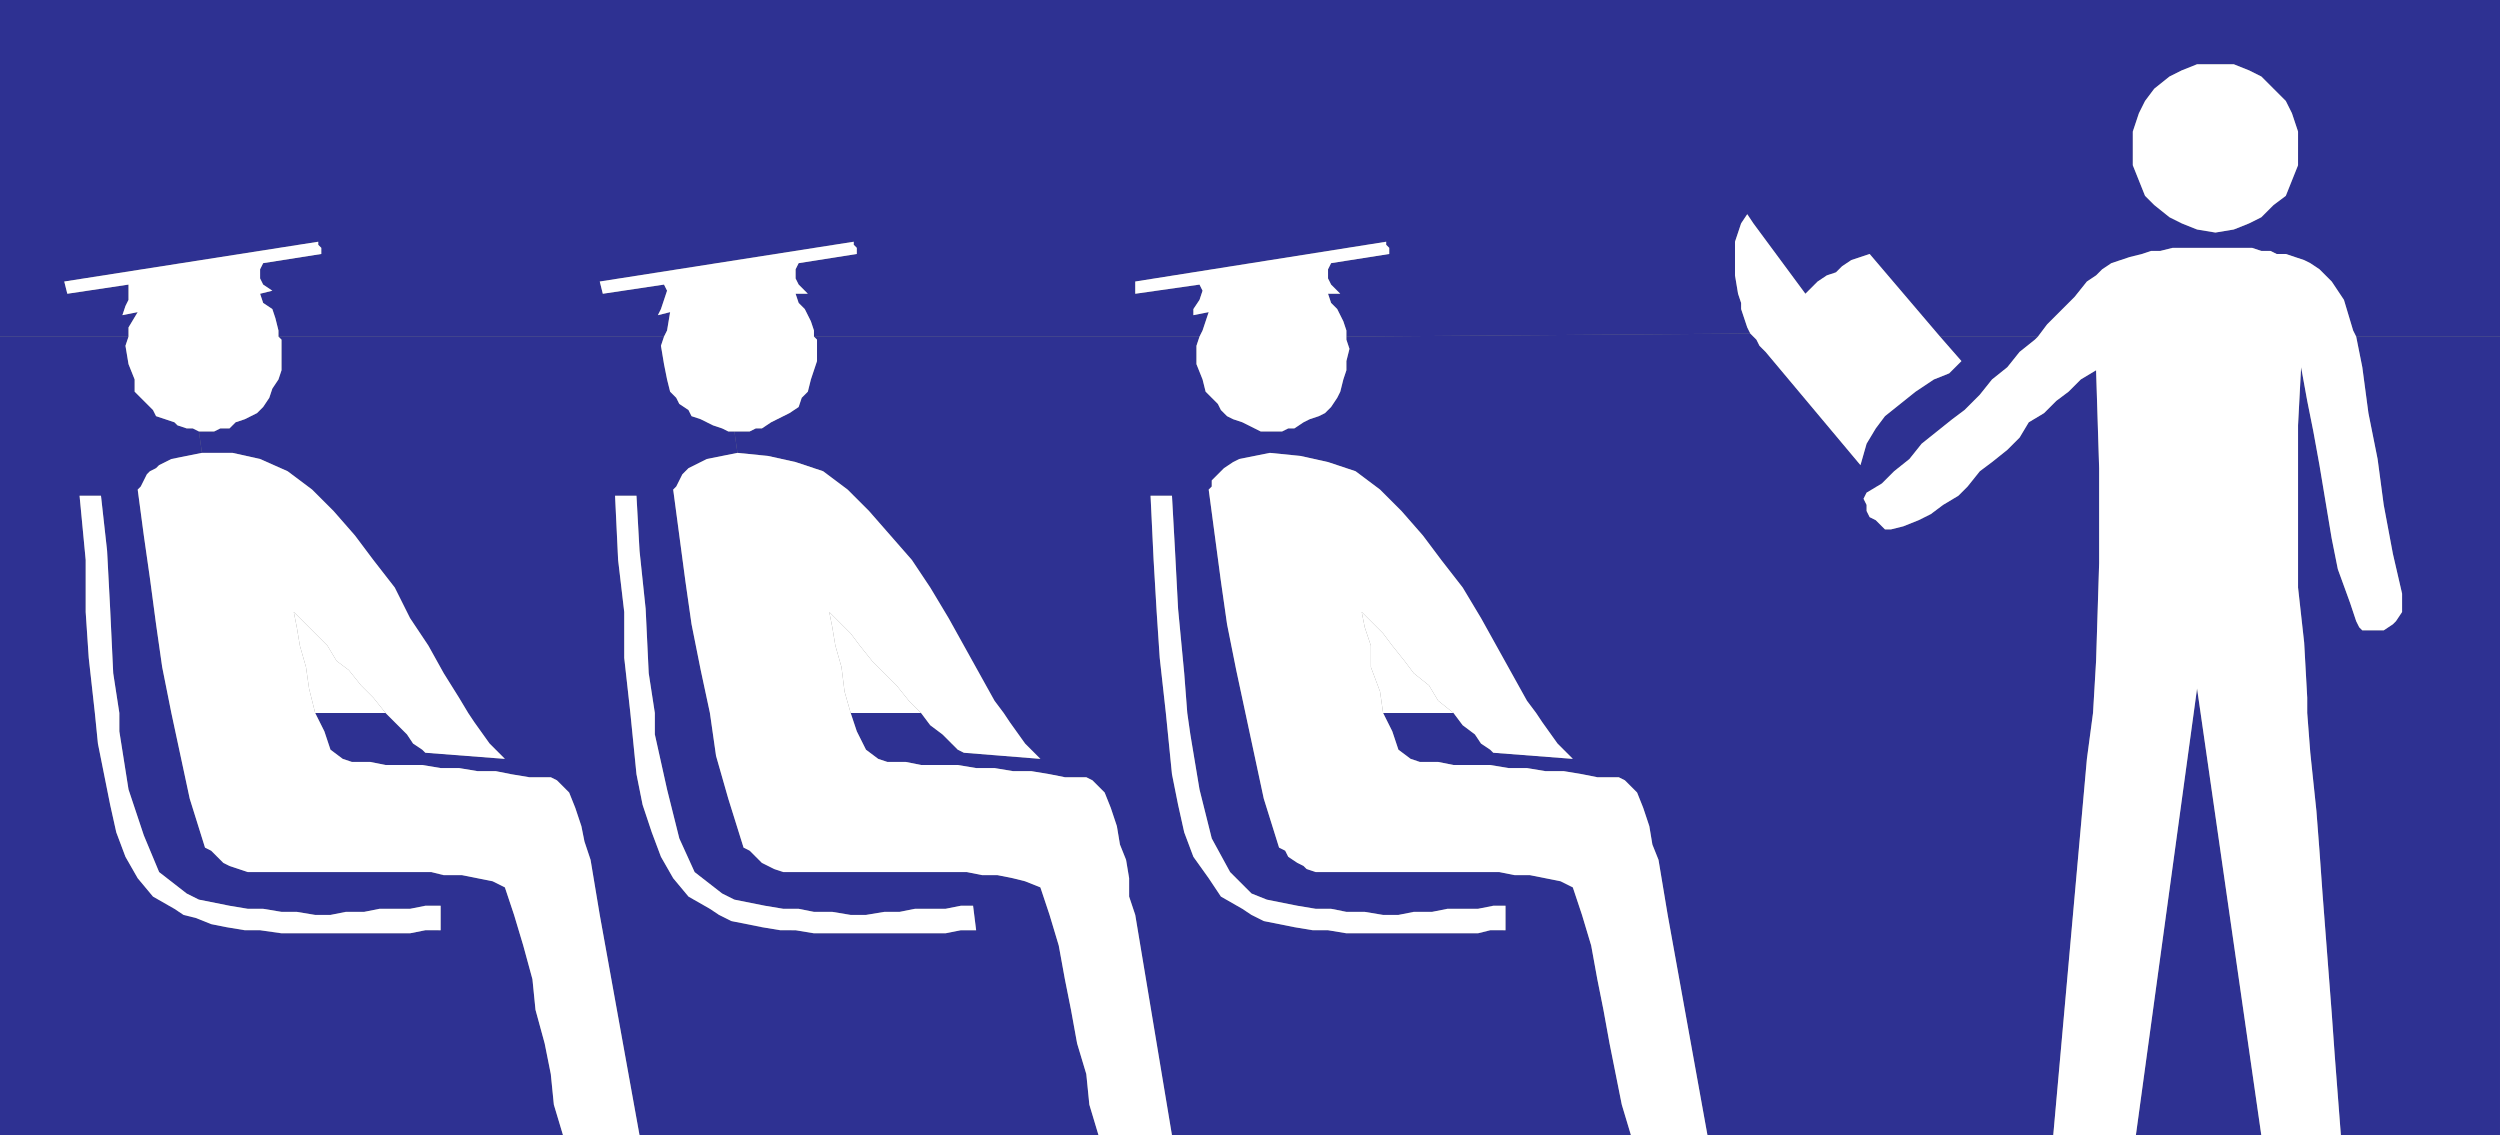
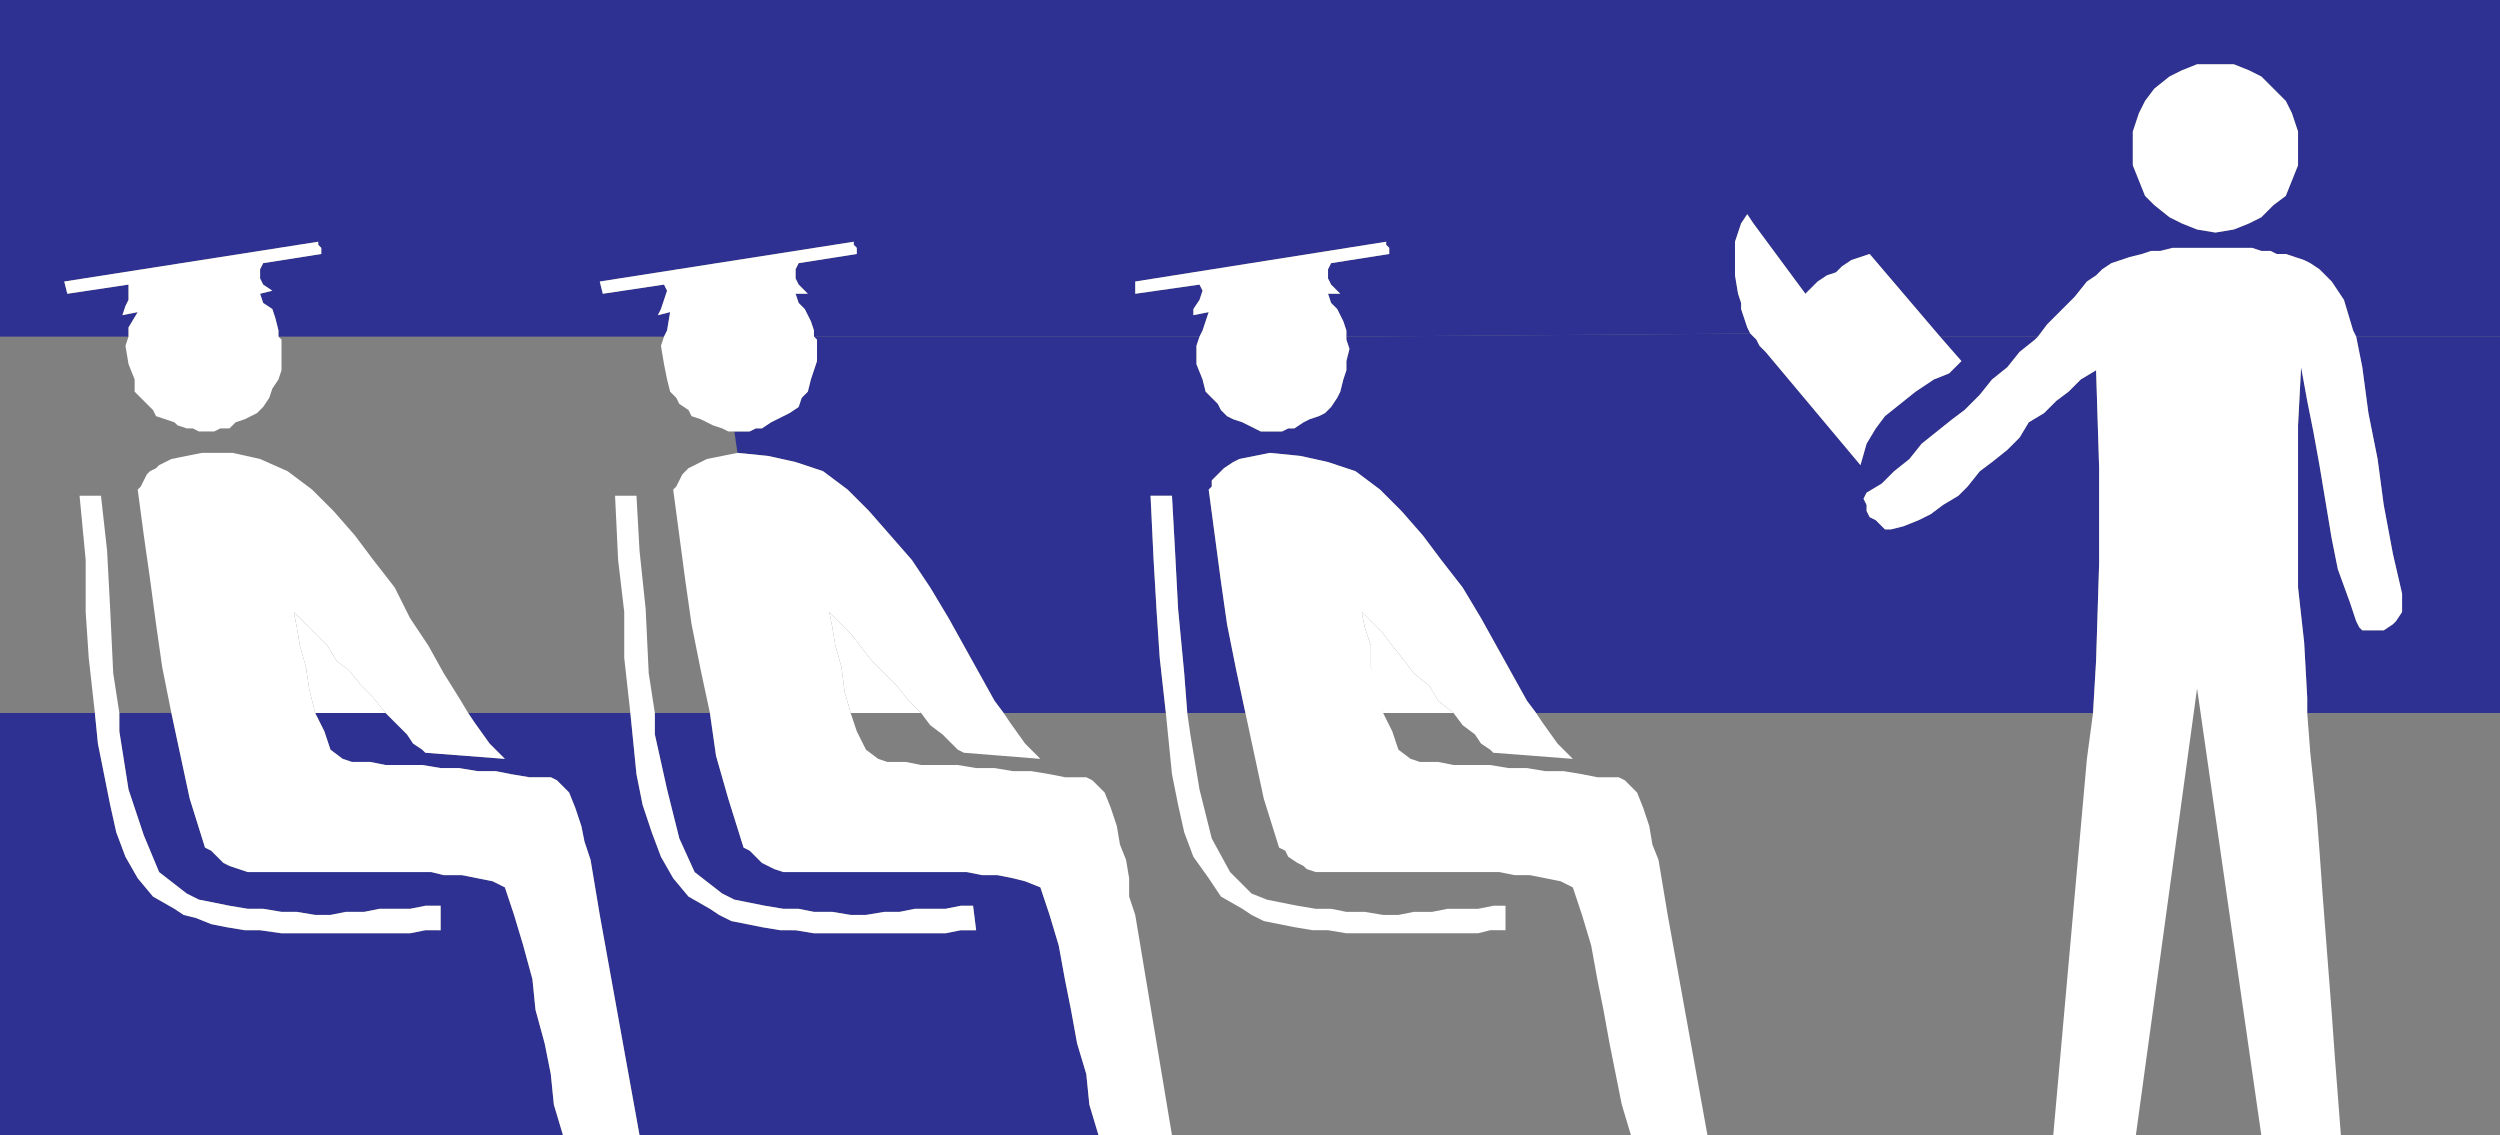
<svg xmlns="http://www.w3.org/2000/svg" width="612.75" height="278.25">
  <rect width="100%" height="100%" fill="#808080" stroke="none" />
  <path fill="#2e3192" fill-rule="evenodd" d="M0 36h522.75v-3.75l1.5-4.5 1.5-3 2.25-3 3.75-3 3-1.5 3.75-1.5h9l3.75 1.5 3 1.5 6 6 1.5 3 1.5 4.5V36h49.5V0H0v36m0 0v46.5h31.5v-2.25l2.25-3.75-3.75.75.75-2.25.75-1.5v-3.75L16.5 72l-.75-3L78 59.25V60l.75.75v1.5L64.5 64.5l-.75 1.5v2.25l.75 1.5 2.25 1.5-3 .75.75 2.25 2.25 1.5.75 2.25.75 3v1.5h94.5l.75-1.5.75-4.5-3 .75.75-1.5 1.5-4.5-.75-1.5-15 2.25-.75-3 62.25-9.75V60l.75.75v1.5l-14.25 2.25L195 66v2.25l.75 1.5L198 72h-3l.75 2.25 1.5 1.5 1.5 3 .75 2.25v1.5H294l.75-1.5 1.5-4.5-3.75.75v-1.5l1.5-2.25.75-2.25-.75-1.5L278.25 72v-3l61.5-9.75V60l.75.75v1.5l-14.25 2.25-.75 1.5v2.25l.75 1.5L328.5 72h-3l.75 2.25 1.5 1.5 1.5 3L330 81v1.5l99-.75-.75-1.5-1.5-4.5v-1.5L426 72l-.75-4.5v-8.25l1.5-4.5 1.5-2.25 1.5 2.25L442.5 72l3-3 2.25-1.5 2.25-.75 1.5-1.5 2.25-1.5 4.5-1.5L475.5 82.5h24l2.25-3 6.75-6.75 3-3.75 2.25-1.5 1.5-1.5 2.25-1.5L522 63l3-.75 2.25-.75h2.25l3-.75H552l2.25.75h2.25l1.5.75h2.25l4.5 1.5 1.5.75 2.25 1.5 3 3 3 4.5 2.25 7.5.75 1.5h35.25V36h-49.5v4.5l-3 7.5-3 2.25-3 3-3 1.5-3.75 1.5-4.5.75-4.5-.75-3.75-1.5-3-1.5-3.75-3-2.25-2.25-3-7.5V36H0" />
  <path fill="#fff" fill-rule="evenodd" d="M77.25 174.75H94.5l-3-3.75-3-3-3-3.75-3-2.25-2.25-3.75L72 150l.75 3.75.75 4.5 1.5 5.25.75 5.25 1.5 6" />
-   <path fill="#2e3192" fill-rule="evenodd" d="M0 82.5v92.25h23.25l-1.5-13.5L21 150v-12.75l-1.5-15.75h5.25l1.5 13.5.75 14.25.75 15.75 1.5 9.75H42l-2.25-11.25-1.5-10.5-1.5-11.25-1.5-10.5-1.5-11.25.75-.75 1.5-3 .75-.75 1.5-.75.75-.75 3-1.5 7.5-1.5-.75-5.25-1.5-.75h-1.5l-2.25-.75-.75-.75-4.5-1.5-.75-1.5L33 96v-3l-1.5-3.75-.75-4.5.75-2.25H0" />
  <path fill="#fff" fill-rule="evenodd" d="M208.5 174.75h17.25l-3-3-3-3.75-6-6-3-3.75-2.25-3-5.25-5.25.75 3.75.75 4.5 1.5 5.25.75 6 1.5 5.25" />
-   <path fill="#2e3192" fill-rule="evenodd" d="M162.75 82.5h-94.5l.75.75v7.5L68.25 93l-1.5 2.25L66 97.5l-1.5 2.25-1.5 1.5-3 1.5-2.25.75-1.5 1.5H54l-1.5.75h-3.75l.75 5.25H57l6.75 1.5 6.75 3 6 4.5 5.25 5.25 5.25 6 4.5 6 5.25 6.75 3.75 7.5 4.5 6.75 3.75 6.75 3.75 6 2.25 3.75h39.75l-1.5-13.5V150l-1.5-12.75-.75-15.75H156l.75 13.5 1.5 14.25L159 165l1.5 9.75H174l-2.25-10.5L169.5 153l-1.5-10.5-3-22.5.75-.75 1.5-3 1.5-1.5 4.5-2.25 7.5-1.5-.75-5.25h-1.5L177 105l-2.25-.75-3-1.5-2.25-.75-.75-1.5-2.25-1.5-.75-1.5-1.5-1.5-.75-3-.75-3.75-.75-4.5.75-2.25" />
-   <path fill="#fff" fill-rule="evenodd" d="M339 174.75h17.25l-3.75-3-2.25-3.75-3.75-3-2.25-3-3-3.75-2.25-3-5.25-5.25.75 3.75 1.5 4.5v5.25l2.25 6 .75 5.25" />
+   <path fill="#fff" fill-rule="evenodd" d="M339 174.75h17.25l-3.75-3-2.25-3.75-3.75-3-2.25-3-3-3.75-2.25-3-5.25-5.25.75 3.75 1.5 4.5v5.25" />
  <path fill="#2e3192" fill-rule="evenodd" d="M294 82.5h-94.5l.75.75v5.25l-1.5 4.5-.75 3-1.5 1.5-.75 2.25-2.25 1.5-4.5 2.25-2.25 1.5h-1.5l-1.5.75H180l.75 5.25 7.5.75 6.75 1.5 6.75 2.25 6 4.5 5.25 5.25 10.5 12L228 144l4.5 7.5 11.25 20.25 2.25 3h39.75l-1.5-13.5-.75-11.25-.75-12.75-.75-15.75h5.25L288 135l.75 14.25 1.5 15.75.75 9.75h14.25l-2.25-10.5-2.25-11.25-1.5-10.5-3-22.5.75-.75v-1.5l3-3 2.25-1.5 1.5-.75 7.5-1.5v-5.25H309l-4.5-2.25-2.25-.75-1.5-.75-1.5-1.5-.75-1.5-3-3-.75-3-1.5-3.75v-4.5l.75-2.25m205.5 0h-24l5.25 6-3 3L474 93l-4.5 3-7.5 6-2.25 3-2.25 3.75L456 114l-23.25-27.75-1.5-1.5-.75-1.5-1.5-1.5-99 .75v.75l.75 2.25-.75 3v2.25l-.75 2.25-.75 3-.75 1.5-1.5 2.25-1.5 1.5-1.5.75-2.25.75-1.5.75-2.25 1.5h-1.5l-1.5.75h-3V111l7.5.75 6.75 1.5 6.75 2.25 6 4.5 5.25 5.25 5.25 6 4.5 6 5.25 6.75 4.5 7.5 11.25 20.25 2.25 3H513l.75-12.75.75-24v-23.25l-.75-24L510 93l-3 3-3 2.25-3 3-3.75 2.25-2.25 3.75-3 3-3.75 3-3 2.25-3 3.75-2.25 2.25-3.75 2.25-3 2.25-3 1.5-3.75 1.5-3 .75H462l-2.25-2.25-1.5-.75-.75-1.5v-1.5l-.75-1.5.75-1.5 3.75-2.25 3-3 3.75-3 3-3.75 7.5-6 3-2.25 3.75-3.75 3-3.75 3.75-3 3-3.75 3.75-3 .75-.75m113.25 0H577.5L579 90l1.5 11.25 2.25 11.25 1.5 11.25 2.25 12 2.25 9.75v4.5l-1.5 2.25-.75.75-2.25 1.5H579l-.75-.75-.75-1.5-1.5-4.5-3-8.25-1.5-7.5-3-18-1.5-8.25-1.5-7.5L564 90l-.75 14.25V144l1.5 13.5.75 13.5v3.75h47.25V82.5M0 174.75v103.5h138l-2.25-7.5-.75-7.5-1.5-7.5-2.25-8.25-.75-7.5-2.25-8.25-2.25-7.5-2.25-6.75-3-1.5-7.5-1.5h-4.5l-3-.75h-45l-4.5-1.5-1.5-.75-3-3-1.5-.75-3.75-12-4.5-21H29.25v4.5l2.25 14.25 3.75 11.25 3.75 9 6.75 5.25 3 1.5 7.5 1.5 4.5.75h3.75l4.5.75h3.75l4.5.75H81l3.75-.75h4.5l3.75-.75h7.5l3.75-.75H108v6h-3.75l-3.75.75H69l-5.25-.75H60l-4.5-.75-3.75-.75L48 225l-3-.75-2.25-1.5-5.25-3-3.75-4.5-3-5.25-2.25-6-1.5-6.75-3-15-.75-7.5H0" />
  <path fill="#2e3192" fill-rule="evenodd" d="M174 174.75h-13.5V180l3 13.5 3 12 3.75 8.25L177 219l3 1.5 7.5 1.5 4.5.75h3.75l3.75.75h4.5l4.5.75h3.75l4.5-.75h3.75l3.75-.75h7.5l3.75-.75h3l.75 6h-3.75l-3.75.75H199.5L195 228h-3.75l-4.5-.75-7.5-1.5-3-1.5-2.25-1.5-5.25-3-3.75-4.5-3-5.25-2.25-6-2.25-6.75-1.5-7.5-1.5-15h-39.75l1.5 2.25 3.75 5.25 3.75 3.75-19.5-1.5-.75-.75-2.25-1.5-1.5-2.25-5.25-5.25H77.25l2.25 4.5 1.5 4.5 3 2.25 2.25.75h4.5l3.75.75h9l4.5.75h4.5l4.5.75h4.5l3.75.75 4.5.75H135l1.5.75 3 3L141 198l1.5 4.5.75 3.75 1.5 4.5 2.25 13.5 9.75 54h112.5l-2.25-7.5-.75-7.5-2.25-7.5-1.5-8.25-1.5-7.5-1.5-8.25-2.25-7.5-2.25-6.75-3.75-1.5-3-.75-3.75-.75h-3.75l-3.75-.75h-45l-2.25-.75-3-1.5-3-3-1.5-.75-3.75-12-3-10.5-1.5-10.5" />
-   <path fill="#2e3192" fill-rule="evenodd" d="M305.25 174.75H291l.75 5.25 2.25 13.5 3 12 4.5 8.25 5.25 5.25 3.75 1.5 7.5 1.5 4.5.75h3.75l3.75.75h4.5l4.5.75h3.75l3.75-.75h4.5l3.75-.75h7.5L366 222h3v6h-3.75l-3 .75H330l-4.5-.75h-3.75l-4.5-.75-7.5-1.5-3-1.5-2.25-1.5-5.25-3-3-4.5-3.75-5.25-2.25-6-1.5-6.75-1.5-7.5-1.5-15H246l1.5 2.25 3.75 5.25L255 186l-18.75-1.5-1.5-.75L231 180l-3-2.25-2.25-3H208.5l1.5 4.5 2.25 4.5 3 2.25 2.25.75h4.5l3.75.75h9l4.5.75h4.5l4.5.75h4.5l4.5.75 3.75.75h5.25l1.5.75 3 3 1.5 3.75 1.5 4.5.75 4.5 1.5 3.75.75 4.5v4.5l1.5 4.5 9 54h112.5l-2.25-7.5-3-15-1.5-8.25-1.5-7.5-1.5-8.25-2.25-7.5-2.25-6.75-3-1.5-7.5-1.5h-3.75l-3.75-.75h-45l-2.25-.75-.75-.75-1.5-.75-2.25-1.5-.75-1.5-1.5-.75-3.75-12-4.5-21" />
-   <path fill="#2e3192" fill-rule="evenodd" d="M513 174.75H376.5L378 177l3.75 5.25 3.75 3.75-19.5-1.5-.75-.75-2.25-1.5-1.5-2.25-3-2.25-2.25-3H339l2.25 4.5 1.5 4.5 3 2.25 2.25.75h4.5l3.75.75h9l4.5.75h4.5l4.5.75h4.5l4.5.75 3.75.75h5.25l1.5.75 3 3 1.5 3.75 1.5 4.5.75 4.5 1.5 3.75 2.25 13.5 9.75 54h84.75L511.5 186l1.5-11.25m41.25 103.5-15.75-109.5-15 109.5zm11.25-103.5.75 9.75 1.5 14.25.75 9.75.75 10.5 2.25 29.25.75 10.5 1.5 19.5h39v-103.5H565.5" />
  <path fill="#fff" fill-rule="evenodd" d="m429 60.75-.75 2.25v6l.75 3 .75 2.25 1.5 3 .75 2.25 2.25 2.25V81l.75-1.5 2.25-2.25v-1.5L438 75l1.5-.75-10.5-13.5M577.5 82.5l-.75-1.5-2.25-7.5-3-4.5-3-3-2.25-1.5-1.5-.75-4.5-1.5H558l-1.5-.75h-2.25l-2.25-.75h-19.5l-3 .75h-2.25l-2.25.75-3 .75-4.5 1.5-2.25 1.5-1.5 1.5-2.25 1.5-3 3.75-6.75 6.75-2.25 3-.75.75-3.75 3-3 3.75-3.75 3-3 3.75-3.75 3.75-3 2.25-7.5 6-3 3.75-3.75 3-3 3-3.75 2.25-.75 1.5.75 1.5v1.5l.75 1.5 1.5.75 2.25 2.25h1.5l3-.75 3.75-1.5 3-1.5 3-2.25 3.75-2.25 2.25-2.25 3-3.75 3-2.25 3.75-3 3-3 2.25-3.75 3.75-2.25 3-3 3-2.25 3-3 3.75-2.25.75 24V138l-.75 24-.75 12.75-1.5 11.25-8.25 92.25h20.25l15-109.5 15.75 109.5h19.5l-1.5-19.5-.75-10.5-2.25-29.25-.75-10.5-.75-9.75-1.5-14.25-.75-9.75V171l-.75-13.5-1.5-13.5v-39.75L564 90l1.5 8.25 1.5 7.5 1.5 8.25 3 18 1.5 7.5 3 8.25 1.5 4.5.75 1.5.75.75h5.25l2.25-1.5.75-.75 1.5-2.25v-4.5l-2.25-9.75-2.25-12-1.5-11.25-2.25-11.25L579 90l-1.5-7.5" />
  <path fill="#fff" fill-rule="evenodd" d="m475.5 82.5-17.25-20.25-4.5 1.5-2.25 1.5-1.5 1.5-2.25.75-2.25 1.5-3 3-12.75-17.25-1.5-2.25-1.5 2.25-1.5 4.5v8.25L426 72l.75 2.25v1.5l1.5 4.5.75 1.5 1.5 1.5.75 1.5 1.5 1.5L456 114l1.5-5.25 2.25-3.75 2.25-3 7.5-6 4.5-3 3.75-1.5 3-3-5.25-6M563.25 36v-3.75l-1.5-4.5-1.5-3-6-6-3-1.5-3.75-1.5h-9l-3.75 1.5-3 1.5-3.75 3-2.25 3-1.5 3-1.5 4.5v8.25l3 7.5 2.25 2.25 3.75 3 3 1.5 3.75 1.5 4.5.75 4.5-.75 3.75-1.5 3-1.5 3-3 3-2.25 3-7.5V36M376.5 174.75l-2.25-3L363 151.5l-4.5-7.5-5.25-6.75-4.5-6-5.25-6-5.25-5.25-6-4.5-6.75-2.25-6.75-1.5-7.5-.75-7.5 1.5-1.5.75-2.25 1.5-3 3v1.5l-.75.75 3 22.5 1.5 10.5 2.25 11.25 6.75 31.5 3.75 12 1.5.75.75 1.5 2.25 1.5 1.5.75.75.75 2.25.75h45l3.75.75H375l7.5 1.5 3 1.5 2.25 6.75 2.25 7.5 1.5 8.25 1.5 7.5 1.5 8.25 3 15 2.25 7.5h18.75l-9.75-54-2.25-13.5L405 207l-.75-4.5-1.5-4.5-1.5-3.75-3-3-1.5-.75h-5.25l-3.75-.75-4.5-.75h-4.5l-4.5-.75h-4.5l-4.5-.75h-9l-3.75-.75H348l-2.25-.75-3-2.25-1.5-4.5-2.25-4.5-.75-5.25-2.25-6v-5.25l-1.5-4.5-.75-3.75 5.25 5.25 2.25 3 3 3.75 2.25 3 3.75 3 2.25 3.75 3.75 3 2.25 3 3 2.25 1.5 2.25 2.25 1.5.75.75 19.5 1.5-3.75-3.75L378 177l-1.5-2.25M330 82.5V81l-.75-2.25-1.5-3-1.5-1.5-.75-2.25h3l-2.25-2.25-.75-1.5V66l.75-1.5 14.25-2.25v-1.5l-.75-.75v-.75L278.25 69v3L294 69.75l.75 1.5-.75 2.25-1.5 2.25v1.5l3.75-.75-1.5 4.5-.75 1.5-.75 2.25v4.5l1.5 3.75.75 3 3 3 .75 1.5 1.5 1.5 1.5.75 2.25.75 4.5 2.25h5.25l1.5-.75h1.5l2.25-1.5 1.5-.75 2.25-.75 1.5-.75 1.5-1.5 1.5-2.25.75-1.5.75-3 .75-2.25V88.5l.75-3-.75-2.25v-.75" />
  <path fill="#fff" fill-rule="evenodd" d="m291 174.75-.75-9.75-1.5-15.75L288 135l-.75-13.5H282l.75 15.75.75 12.75.75 11.25 1.5 13.5 1.5 15 1.5 7.5 1.5 6.75 2.25 6 3.75 5.25 3 4.5 5.25 3 2.25 1.5 3 1.5 7.5 1.5 4.5.75h3.75l4.5.75h32.25l3-.75H369v-6h-3l-3.75.75h-7.5l-3.75.75h-4.5l-3.75.75H339l-4.5-.75H330l-3.75-.75h-3.75L318 222l-7.5-1.5-3.75-1.5-5.25-5.25-4.5-8.25-3-12-2.25-13.5-.75-5.25M203.25 150l5.25 5.25 2.25 3 3 3.75 6 6 3 3.75 3 3 2.25 3 3 2.25 3.75 3.75 1.5.75L255 186l-3.75-3.75-3.75-5.25-1.5-2.25-2.25-3-11.25-20.25-4.5-7.5-4.5-6.75-10.5-12-5.25-5.25-6-4.5-6.75-2.25-6.75-1.5-7.5-.75-7.5 1.5-4.5 2.25-1.5 1.5-1.5 3-.75.75 3 22.5 1.5 10.5 2.25 11.25 2.25 10.5 1.5 10.5 3 10.5 3.75 12 1.5.75 3 3 3 1.5 2.25.75h45l3.75.75h3.75l3.75.75 3 .75 3.75 1.5 2.25 6.75 2.25 7.5L261 240l1.5 7.5 1.5 8.25 2.25 7.5.75 7.5 2.25 7.5h18l-9-54-1.5-4.5v-4.5l-.75-4.5-1.5-3.75-.75-4.5-1.5-4.5-1.5-3.75-3-3-1.5-.75H261l-3.75-.75-4.5-.75h-4.5l-4.5-.75h-4.5l-4.5-.75h-9l-3.75-.75h-4.5l-2.25-.75-3-2.25-2.25-4.5-1.5-4.5-1.5-5.25-.75-6-1.5-5.25-.75-4.5-.75-3.75m-3.75-67.5V81l-.75-2.25-1.5-3-1.5-1.5L195 72h3l-2.25-2.25-.75-1.5V66l.75-1.5L210 62.25v-1.5l-.75-.75v-.75L147 69l.75 3 15-2.25.75 1.5-1.5 4.5-.75 1.5 3-.75-.75 4.5-.75 1.5-.75 2.25.75 4.5.75 3.75.75 3 1.5 1.5.75 1.5 2.25 1.5.75 1.5 2.25.75 3 1.5 2.25.75 1.5.75h5.25l1.5-.75h1.5l2.25-1.5 4.5-2.25 2.25-1.5.75-2.25L198 96l.75-3 1.5-4.5v-5.25l-.75-.75" />
  <path fill="#fff" fill-rule="evenodd" d="M160.5 174.75 159 165l-.75-15.75-1.5-14.25-.75-13.5h-5.25l.75 15.75L153 150v11.25l1.5 13.5 1.5 15 1.5 7.5 2.25 6.75 2.25 6 3 5.25 3.75 4.5 5.25 3 2.25 1.5 3 1.5 7.5 1.5 4.5.75H195l4.5.75h32.25l3.75-.75h3.75l-.75-6h-3l-3.75.75h-7.5l-3.75.75h-3.75l-4.5.75h-3.75l-4.5-.75h-4.5l-3.75-.75H192l-4.5-.75-7.5-1.5-3-1.5-6.75-5.25-3.75-8.25-3-12-3-13.5v-5.25m-45.75 0L112.5 171l-3.75-6-3.75-6.75-4.5-6.75-3.75-7.5-5.25-6.75-4.5-6-5.25-6L76.5 120l-6-4.5-6.75-3L57 111h-7.5l-7.5 1.5-3 1.5-.75.75-1.5.75-.75.75-1.5 3-.75.75 1.5 11.25 1.5 10.5 1.5 11.25 1.5 10.5L42 174.75l4.5 21 3.75 12 1.5.75 3 3 1.5.75 4.5 1.5h45l3 .75h4.5l7.5 1.5 3 1.5 2.25 6.75 2.25 7.5 2.25 8.25.75 7.5 2.25 8.25 1.5 7.5.75 7.5 2.25 7.5h18.75l-9.75-54-2.25-13.5-1.5-4.5-.75-3.75-1.5-4.5-1.5-3.75-3-3-1.5-.75h-5.25l-4.5-.75-3.75-.75H117l-4.5-.75H108l-4.5-.75h-9l-3.75-.75h-4.5L84 186l-3-2.25-1.5-4.5-2.25-4.5-1.5-6-.75-5.25-1.5-5.25-.75-4.5L72 150l8.25 8.25L82.5 162l3 2.25 3 3.75 3 3 3 3.75 5.25 5.25 1.5 2.25 2.25 1.5.75.75 19.5 1.5-3.75-3.75-3.75-5.25-1.5-2.25M68.25 82.5V81l-.75-3-.75-2.25-2.25-1.5-.75-2.25 3-.75-2.25-1.5-.75-1.5V66l.75-1.5 14.25-2.25v-1.5L78 60v-.75L15.75 69l.75 3 15-2.25v3.75l-.75 1.5-.75 2.25 3.75-.75-2.25 3.75v2.25l-.75 2.25.75 4.5L33 93v3l4.5 4.5.75 1.5 4.5 1.5.75.75 2.25.75h1.5l1.5.75h3.75L54 105h2.25l1.5-1.5 2.25-.75 3-1.5 1.5-1.5L66 97.5l.75-2.25 1.5-2.25.75-2.25v-7.5l-.75-.75" />
  <path fill="#fff" fill-rule="evenodd" d="m29.25 174.75-1.5-9.75-.75-15.75-.75-14.25-1.5-13.5H19.5l1.5 15.75V150l.75 11.25 1.5 13.5.75 7.5 3 15 1.5 6.75 2.25 6 3 5.25 3.75 4.5 5.25 3 2.25 1.5 3 .75 3.75 1.5 3.75.75 4.5.75h3.75l5.25.75h31.5l3.75-.75H108v-6h-3.75l-3.75.75H93l-3.75.75h-4.5l-3.75.75h-3.75l-4.5-.75H69l-4.5-.75h-3.75l-4.5-.75-7.5-1.5-3-1.5-6.75-5.25-3.75-9-3.75-11.25-2.25-14.25v-4.5" />
</svg>